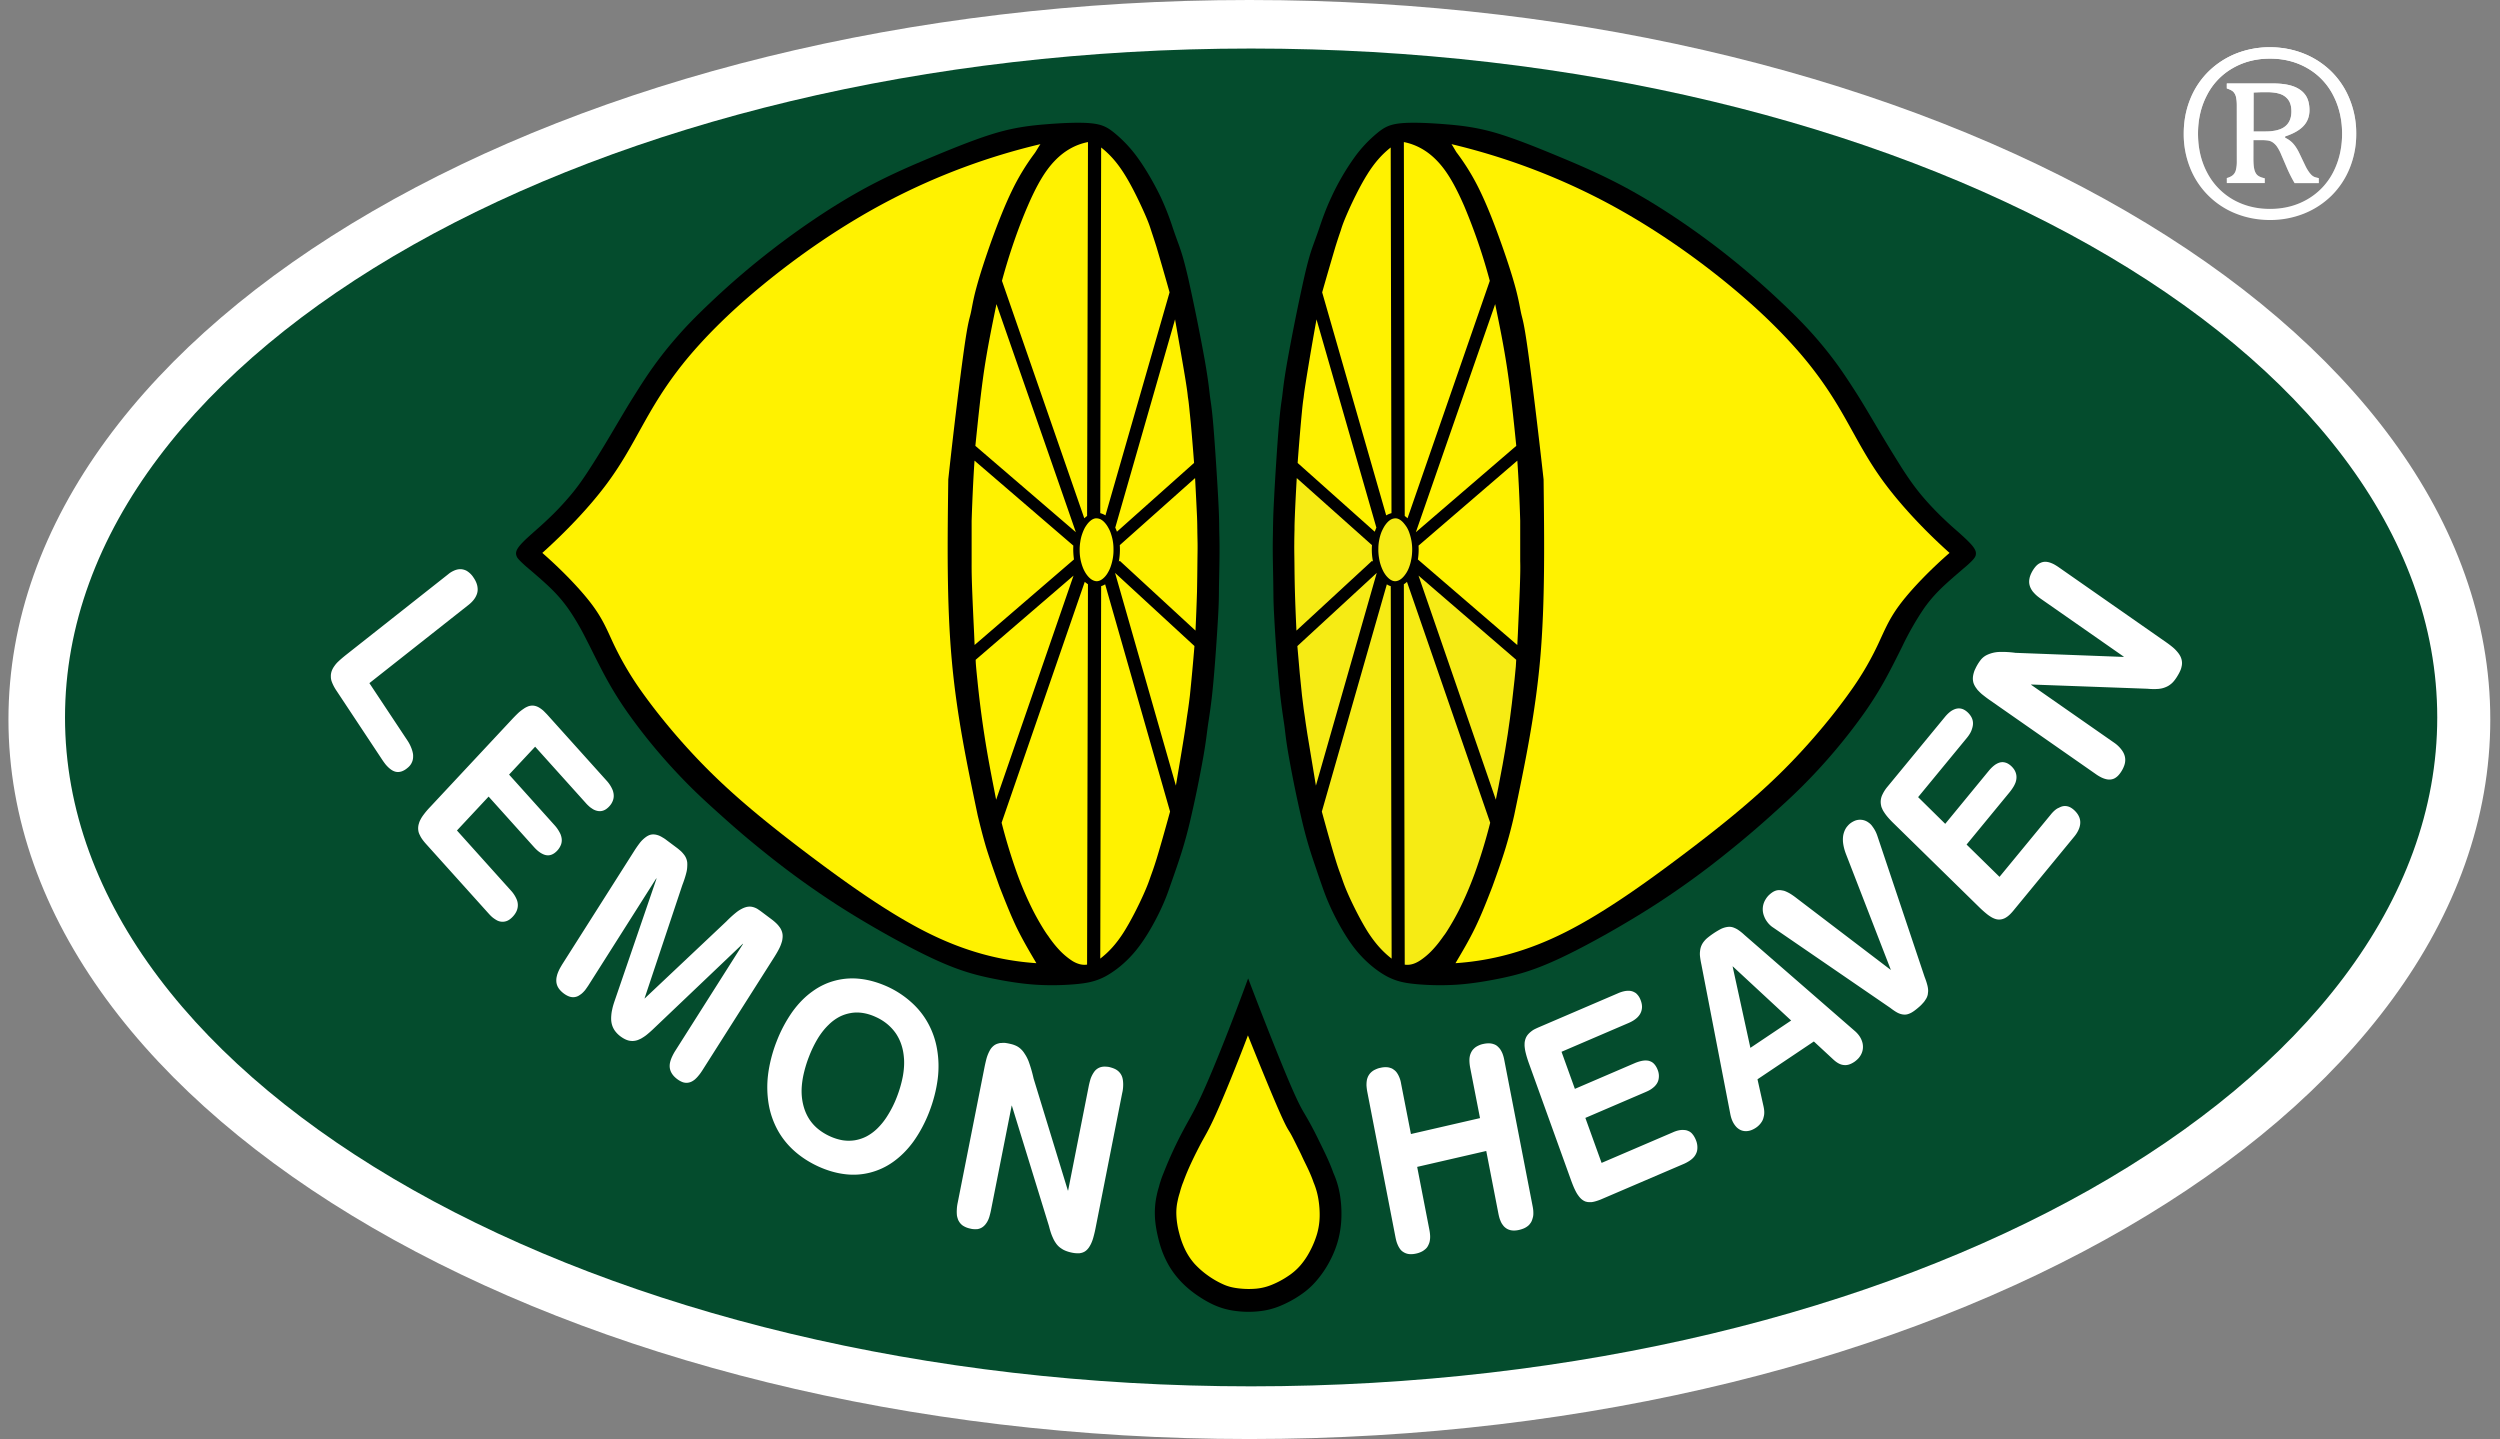
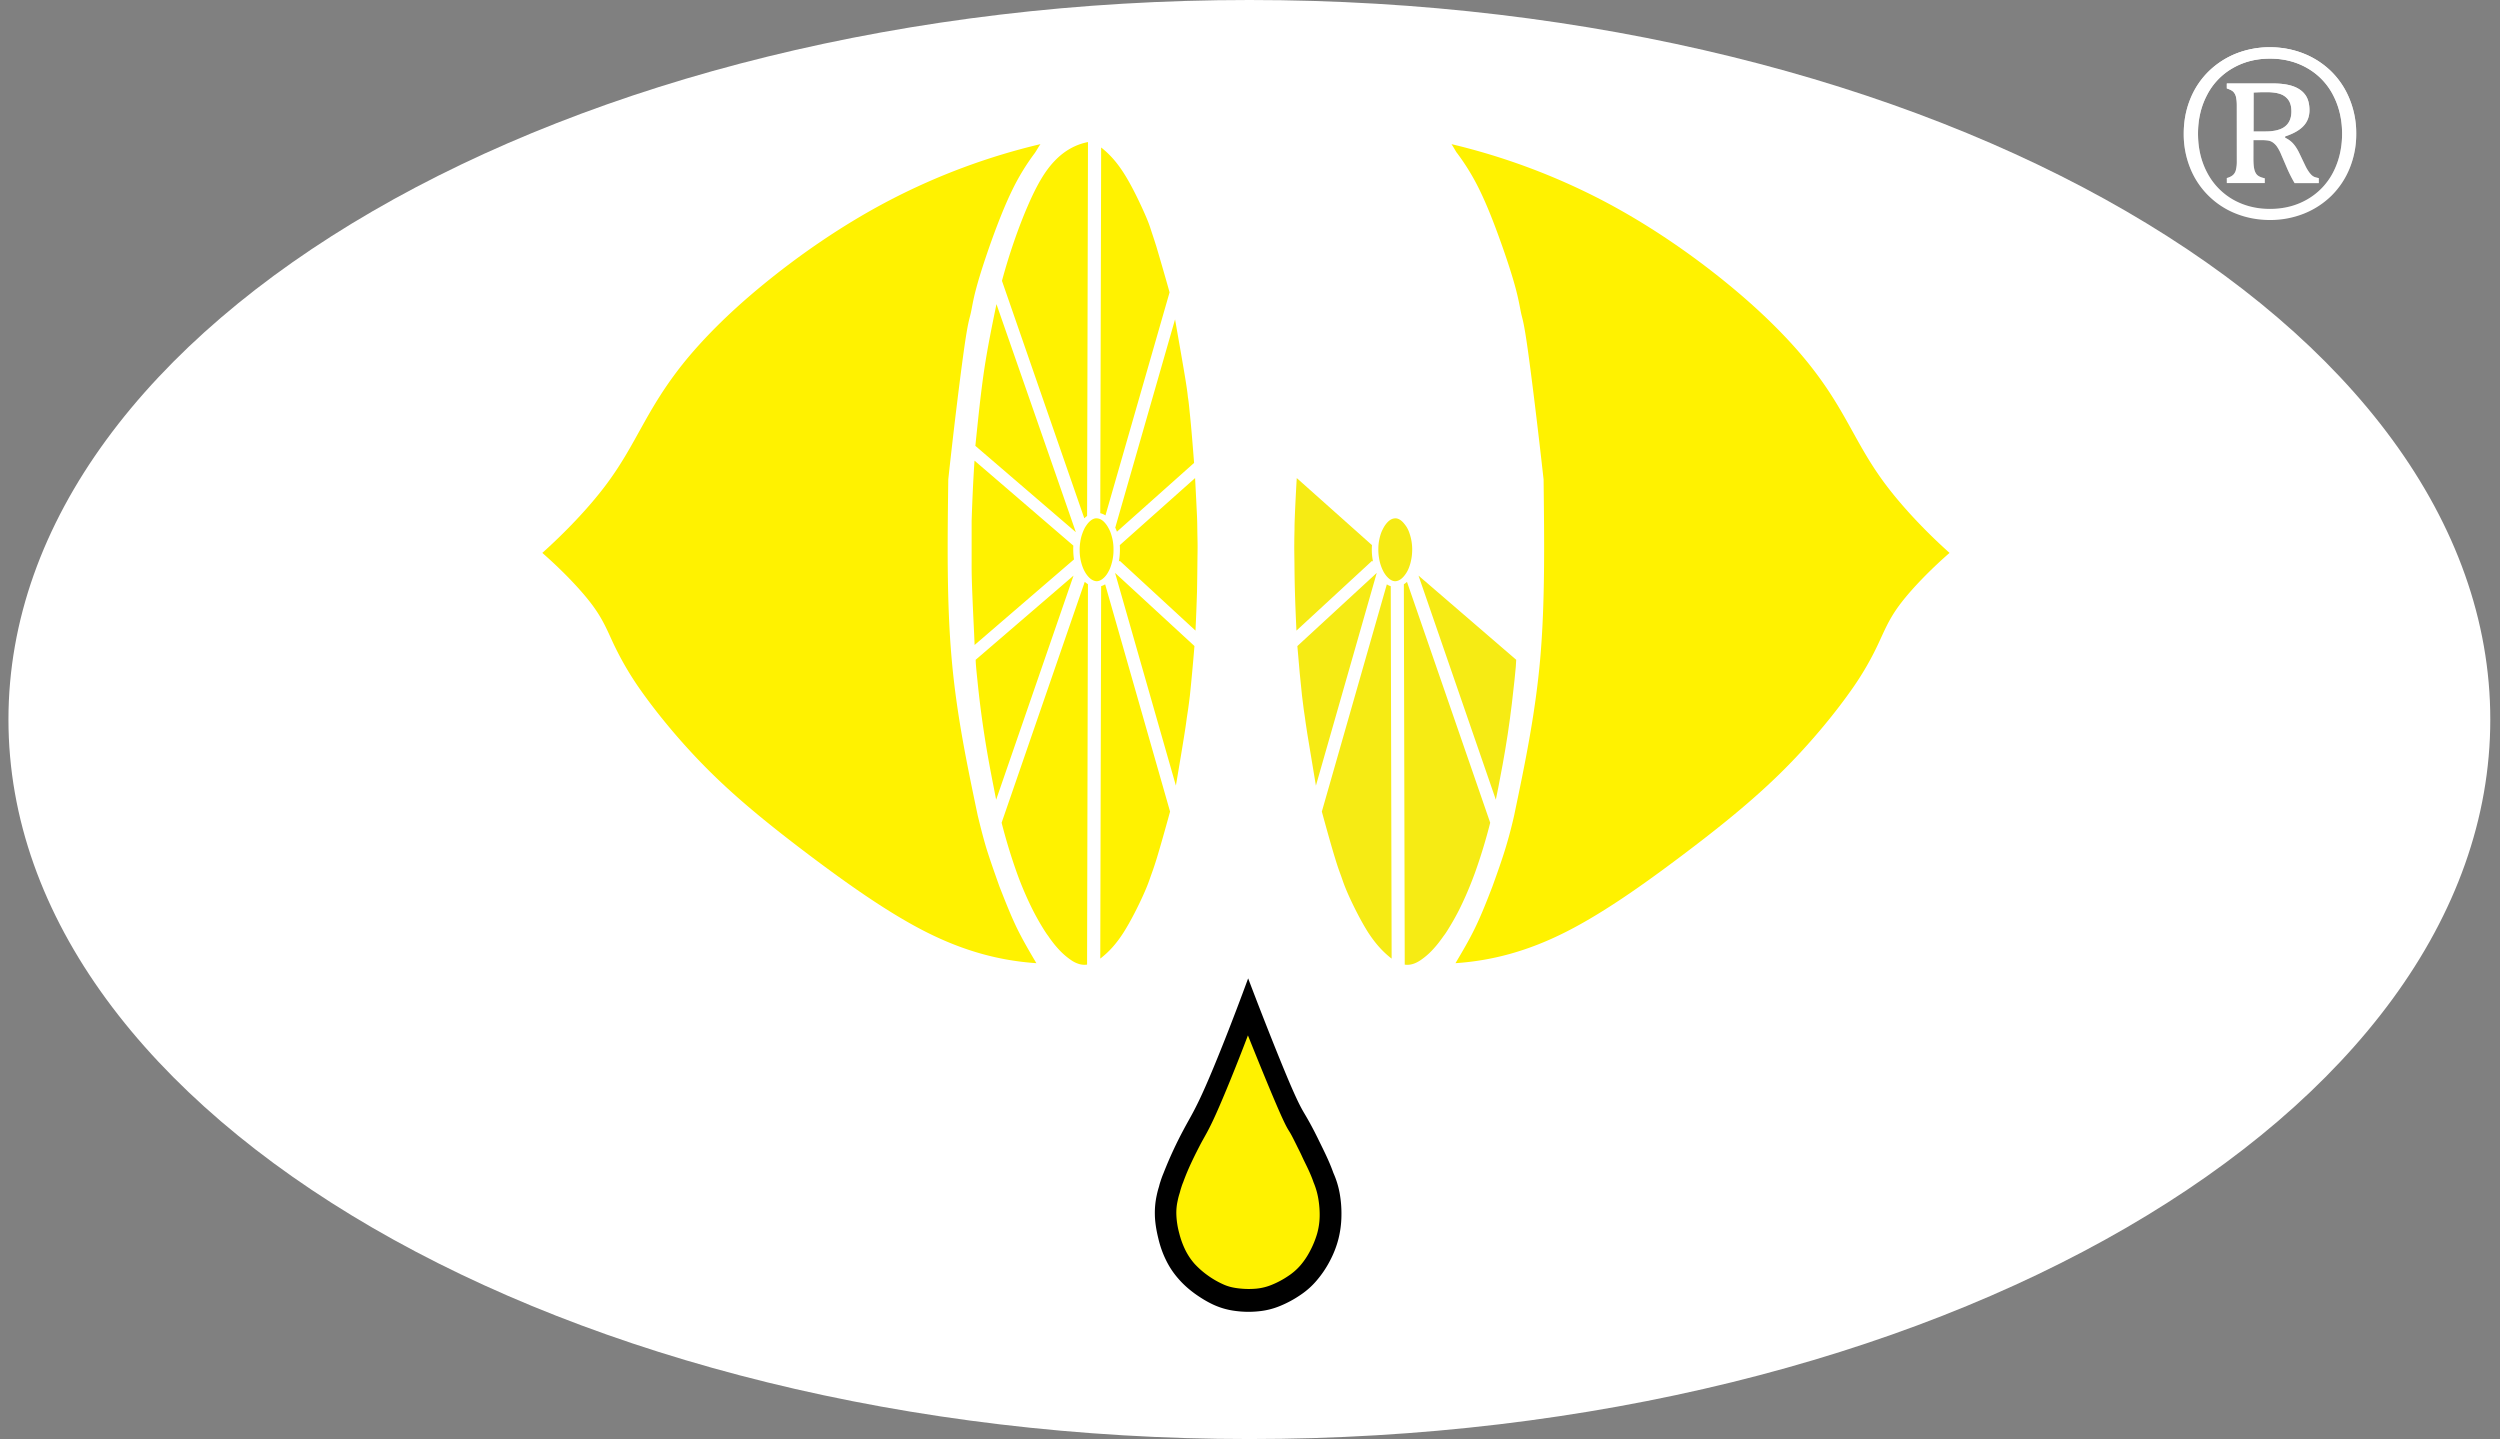
<svg xmlns="http://www.w3.org/2000/svg" width="205" height="118" fill="none">
  <rect width="100%" height="100%" fill="#808080" stroke="none" />
  <path d="M102.449 0c56.037 0 101.755 26.51 101.755 59 0 32.49-45.725 59-101.755 59C46.412 118 .693 91.49.693 59c0-32.49 45.719-59 101.756-59z" fill="#fff" />
-   <path d="M102.589 3.98c53.559 0 97.265 24.648 97.265 54.85 0 30.201-43.7 54.85-97.265 54.85-53.56 0-97.258-24.649-97.258-54.85 0-30.208 43.699-54.85 97.258-54.85z" fill="#044C2D" />
  <path d="M27.602 56.653l3.743 5.651c.105.157.21.302.308.42.099.111.19.203.276.275.367.315.681.36 1.003.256.137-.046.314-.138.471-.276.178-.137.302-.301.368-.459a.92.92 0 00.085-.268c.02-.092.02-.19.02-.302 0-.111-.027-.23-.06-.354a3.085 3.085 0 00-.426-.904l-3.1-4.675 8.148-6.43c.282-.224.498-.486.603-.722a1.17 1.17 0 00.118-.688c-.02-.23-.13-.531-.328-.813a1.712 1.712 0 00-.59-.57c-.367-.177-.7-.151-1.061.02-.138.065-.282.15-.413.262l-8.43 6.654c-.21.17-.414.34-.571.491a2.214 2.214 0 00-.335.38c-.21.289-.282.525-.301.767 0 .08 0 .158.006.243.014.085.027.177.066.275.079.223.216.498.4.767zm14.273 16.35L37.47 68.1l2.596-2.78 3.73 4.15c.112.124.23.236.341.327.118.092.216.158.321.21.348.184.676.177.997-.046a1.54 1.54 0 00.557-.727c.092-.289.059-.544-.046-.82a2.896 2.896 0 00-.492-.747l-3.73-4.15 2.137-2.288 4.15 4.615c.112.132.236.243.348.341.118.085.222.158.32.21.361.17.696.164 1.01-.052.177-.125.341-.302.44-.472.163-.276.203-.531.163-.8-.02-.099-.039-.203-.085-.308a2.6 2.6 0 00-.485-.748l-4.897-5.447c-.105-.105-.21-.217-.301-.302a2.65 2.65 0 00-.27-.203c-.288-.19-.563-.236-.812-.184a.802.802 0 00-.223.073 1.49 1.49 0 00-.275.15c-.105.072-.23.158-.387.289-.144.13-.321.308-.498.491l-6.818 7.303c-.19.197-.367.407-.498.584-.131.17-.217.308-.276.426a1.348 1.348 0 00-.13.315 1.285 1.285 0 00-.027.734c.026.085.059.17.111.262.08.19.263.44.479.682l5.16 5.736c.117.13.229.242.347.334.111.085.216.15.32.21a.981.981 0 001.05-.079c.282-.203.518-.518.603-.786a1.19 1.19 0 00-.033-.853 2.502 2.502 0 00-.492-.747zm6.395 7.767l5.54-8.738.026.013-3.441 10.043c-.08.236-.151.466-.19.67a3.03 3.03 0 00-.08.517 2.7 2.7 0 00-.006.393c.026.302.105.557.282.826.105.151.262.328.472.485.282.21.577.354.852.374.177.02.341 0 .518-.052.092-.027.19-.079.315-.132.118-.072.256-.15.42-.275.157-.124.347-.288.53-.459l7.402-7.047.02.013-5.54 8.739a3.907 3.907 0 00-.262.472c-.072.15-.118.275-.151.387-.033.118-.052.21-.06.308-.025.34.073.642.348.944.217.23.525.439.794.511a.95.95 0 00.681-.085 1.55 1.55 0 00.25-.17c.085-.08.183-.171.281-.296.105-.118.21-.269.309-.42l5.926-9.334c.144-.23.282-.466.38-.662.098-.19.157-.348.197-.479a1.31 1.31 0 00.078-.34c.04-.276.007-.5-.105-.735a1.038 1.038 0 00-.144-.236 2.049 2.049 0 00-.236-.275 4.106 4.106 0 00-.347-.302l-.944-.708c-.099-.072-.203-.138-.289-.197-.262-.144-.491-.196-.714-.177-.072.007-.158.02-.236.046a1.671 1.671 0 00-.308.125c-.125.065-.282.15-.499.328a8.79 8.79 0 00-.773.707l-6.7 6.32-.013-.006 3.094-9.277c.138-.354.256-.72.321-.983a2.36 2.36 0 00.086-.564 2.51 2.51 0 000-.314 1.283 1.283 0 00-.282-.669 2.418 2.418 0 00-.23-.256c-.098-.085-.216-.19-.34-.282l-.833-.622a2.553 2.553 0 00-.354-.236 1.79 1.79 0 00-.295-.151c-.302-.112-.577-.125-.833-.007-.065.033-.13.066-.203.118a2.469 2.469 0 00-.57.564 9.012 9.012 0 00-.407.59l-5.926 9.335c-.085.151-.184.308-.242.44a3.155 3.155 0 00-.145.36c-.026.105-.052.203-.065.288-.046.387.032.721.36 1.056.204.21.512.42.78.485a.91.91 0 00.669-.085c.079-.046.157-.099.25-.17.09-.073.183-.171.281-.283a10.1 10.1 0 00.302-.432zm24.527.145c-.721-.328-1.482-.558-2.216-.643a5.574 5.574 0 00-2.072.131 5.469 5.469 0 00-1.868.879c-.596.42-1.147.97-1.652 1.665a11.253 11.253 0 00-1.304 2.445c-.354.898-.59 1.842-.702 2.72a8.43 8.43 0 00.053 2.452 6.8 6.8 0 00.714 2.072c.341.63.793 1.206 1.35 1.71 1.135 1.03 2.728 1.764 4.177 1.935a5.51 5.51 0 002.084-.131 5.656 5.656 0 001.882-.879c.59-.42 1.153-.97 1.658-1.665.498-.695.957-1.54 1.298-2.432.348-.898.584-1.829.695-2.714a8.192 8.192 0 00-.059-2.452 6.732 6.732 0 00-.721-2.078 6.436 6.436 0 00-1.364-1.724 7.72 7.72 0 00-1.953-1.291zm-.97 2.484c.354.157.681.367.963.603.282.243.512.499.708.794.184.288.335.603.44.95.111.348.17.728.196 1.147.02.426-.013.898-.111 1.416a9.772 9.772 0 01-.479 1.64 8.59 8.59 0 01-.754 1.514 5.542 5.542 0 01-.852 1.075 3.86 3.86 0 01-.898.655 3.28 3.28 0 01-.938.308 3.26 3.26 0 01-1.009 0 4.212 4.212 0 01-1.069-.34 4.438 4.438 0 01-.957-.597 3.524 3.524 0 01-.695-.774 3.773 3.773 0 01-.439-.944 4.65 4.65 0 01-.197-1.147c-.02-.426.02-.898.118-1.416a9.877 9.877 0 01.486-1.645 9.462 9.462 0 01.747-1.528c.275-.439.564-.793.859-1.075.288-.288.59-.498.885-.656.308-.157.616-.255.93-.308.643-.118 1.364 0 2.066.328zm9.426 15.872l1.705-8.614h.013l3.042 9.873c.085.341.19.682.301.918.099.236.19.38.269.492a1.56 1.56 0 00.492.465c.183.131.491.242.773.301a2.341 2.341 0 00.682.059c.275-.039.525-.137.76-.472a2.69 2.69 0 00.17-.295c.06-.131.126-.281.184-.491.06-.21.125-.466.177-.728l2.197-11.138a2.74 2.74 0 00.078-.537 2.7 2.7 0 00-.006-.413 1.73 1.73 0 00-.053-.315 1.125 1.125 0 00-.426-.61 1.269 1.269 0 00-.262-.144c-.105-.046-.223-.079-.334-.111-.118-.033-.243-.04-.348-.046-.105-.007-.203 0-.288.013a1.01 1.01 0 00-.623.367 2.262 2.262 0 00-.334.636 8.248 8.248 0 00-.132.511l-1.704 8.634h-.02l-2.812-9.19a11.093 11.093 0 00-.406-1.404c-.138-.347-.263-.53-.354-.668a1.72 1.72 0 00-.25-.309 1.489 1.489 0 00-.518-.34 2.128 2.128 0 00-.36-.112 4.775 4.775 0 00-.4-.079 1.36 1.36 0 00-.328 0 .763.763 0 00-.249.033c-.19.046-.354.125-.524.302a1.214 1.214 0 00-.151.19 3.162 3.162 0 00-.321.754 13.64 13.64 0 00-.164.714l-2.196 11.099c-.04.19-.066.374-.072.544a2.87 2.87 0 000 .413c.006.125.032.223.059.308.026.085.052.17.098.243a1.1 1.1 0 00.321.367 1.691 1.691 0 00.603.249c.118.033.236.052.341.052.105.007.204 0 .289-.006.223-.046.426-.138.629-.38.052-.073.118-.151.17-.256.06-.105.112-.23.158-.38.04-.151.092-.328.124-.499zm30.858-9.774l2.327 12.003c.039.183.085.367.151.518.059.151.131.275.203.38a.865.865 0 00.243.243c.085.059.183.111.288.144.216.078.518.072.806.006.151-.032.282-.078.394-.131a1.18 1.18 0 00.288-.177 1.01 1.01 0 00.21-.203 1.27 1.27 0 00.131-.243 1.08 1.08 0 00.092-.301c.019-.112.033-.243.026-.393a3.375 3.375 0 00-.059-.492l-1.003-5.166 5.664-1.305 1.003 5.166c.039.19.085.374.151.525.059.157.124.275.203.373a.983.983 0 00.243.25.92.92 0 00.288.15c.216.079.518.079.813.007a2.26 2.26 0 00.4-.131c.118-.053.21-.112.295-.177a.873.873 0 00.203-.21.914.914 0 00.144-.249 2.65 2.65 0 00.092-.302c.026-.118.033-.249.026-.393 0-.15-.026-.315-.059-.485L123.347 86.9a2.932 2.932 0 00-.144-.512 1.985 1.985 0 00-.203-.373 1.79 1.79 0 00-.243-.25.9.9 0 00-.295-.15c-.216-.079-.524-.079-.819-.013a1.588 1.588 0 00-.4.13 1.5 1.5 0 00-.289.171 1.521 1.521 0 00-.203.203 1.295 1.295 0 00-.236.557c-.02.105-.026.243-.02.394.007.15.027.321.059.492l.807 4.136-5.664 1.305-.807-4.13a2.15 2.15 0 00-.15-.531 1.81 1.81 0 00-.204-.374.91.91 0 00-.242-.236.757.757 0 00-.289-.15c-.216-.08-.518-.08-.813-.007-.15.026-.281.078-.393.13a1.237 1.237 0 00-.492.374 1.353 1.353 0 00-.144.243c-.033.092-.072.184-.085.302-.02.118-.026.242-.026.393a4.5 4.5 0 00.059.492zm25.073 3.35l-5.854 2.511-1.331-3.69 4.949-2.125c.151-.065.302-.137.42-.216.124-.079.216-.157.301-.236.25-.25.335-.492.354-.734.02-.184-.006-.4-.085-.603a1.616 1.616 0 00-.144-.302 1.223 1.223 0 00-.17-.223.847.847 0 00-.191-.15 1.377 1.377 0 00-.229-.092 1.234 1.234 0 00-.288-.027c-.223 0-.525.079-.82.197l-4.956 2.13-1.095-3.041 5.514-2.367c.15-.065.301-.144.419-.223.118-.078.216-.157.302-.242.255-.262.334-.505.36-.748.02-.183-.013-.4-.092-.61a1.552 1.552 0 00-.137-.3 1.303 1.303 0 00-.177-.23.61.61 0 00-.197-.151.901.901 0 00-.236-.098 1.057 1.057 0 00-.301-.033c-.223 0-.525.072-.82.203l-6.51 2.793a7.459 7.459 0 00-.386.183 2.033 2.033 0 00-.269.19c-.328.27-.42.505-.472.748a1 1 0 00-.026.255c-.007.099 0 .204.019.335.013.13.046.288.099.491.052.204.131.453.216.695l3.494 9.696c.098.262.203.531.302.728.091.196.177.34.255.445.223.322.413.44.603.518.073.02.145.04.217.046.078.007.17.007.262.007.21-.02.492-.105.774-.217l6.85-2.936a3.2 3.2 0 00.42-.23c.373-.242.524-.492.609-.74a1.14 1.14 0 00.046-.27 1.533 1.533 0 00-.105-.662 1.908 1.908 0 00-.157-.327c-.052-.092-.118-.17-.177-.243a.973.973 0 00-.203-.164 1.625 1.625 0 00-.236-.098 1.308 1.308 0 00-.295-.033c-.23-.013-.538.06-.826.19zm7.428-2.111l-.498-2.235 4.622-3.101 1.612 1.494c.223.204.466.361.695.413.361.086.656 0 1.016-.236a2.05 2.05 0 00.361-.32c.315-.38.4-.8.308-1.22a1.72 1.72 0 00-.301-.636 2.291 2.291 0 00-.348-.367l-9.04-7.867a4.105 4.105 0 00-.505-.406c-.144-.099-.262-.144-.354-.184a1 1 0 00-.498-.065 1.756 1.756 0 00-.656.216 6.7 6.7 0 00-.989.662c-.138.112-.23.21-.302.302a1.429 1.429 0 00-.328.786 1.86 1.86 0 00-.006.44c.019.183.059.426.111.668l2.373 12.272c.053.263.125.505.269.754.079.131.164.243.262.341.099.092.21.17.328.223.249.105.518.111.793.026.144-.046.289-.118.42-.203a1.63 1.63 0 00.544-.57 1.15 1.15 0 00.118-.328c.079-.25.059-.557-.007-.859zm-2.537-11.485l.007-.013 4.792 4.444-3.343 2.242-1.456-6.673zm15.744.859l-3.881-11.584a2.58 2.58 0 00-.387-.74 1.167 1.167 0 00-.321-.329 1.158 1.158 0 00-1.193-.13 1.694 1.694 0 00-.387.249c-.085.078-.164.17-.236.262a1.57 1.57 0 00-.164.301 1.913 1.913 0 00-.104.354 2.14 2.14 0 00-.027.42c.007.328.105.754.269 1.167l3.658 9.44-.013.006-7.709-5.873a5.781 5.781 0 00-.512-.361 3.094 3.094 0 00-.386-.197.985.985 0 00-.282-.078c-.367-.08-.662.006-1.01.308a1.616 1.616 0 00-.341.4 1.53 1.53 0 00-.137 1.403c.059.163.144.32.255.465.125.177.315.36.498.472l9.604 6.588c.21.164.426.308.59.394.171.085.282.111.374.13.288.053.465 0 .688-.104.184-.085.42-.262.662-.472.125-.105.25-.223.341-.335.105-.104.164-.196.217-.281a1.11 1.11 0 00.196-.453c.007-.078.02-.157.027-.262 0-.105-.007-.236-.053-.433a5.405 5.405 0 00-.236-.727zm10.342-13.315l-4.202 5.106-2.701-2.648 3.553-4.32a3.76 3.76 0 00.282-.4c.079-.124.131-.243.177-.354.131-.38.111-.728-.105-1.075-.183-.275-.465-.498-.701-.564-.269-.085-.499-.04-.748.099-.183.098-.426.308-.649.583l-3.559 4.333-2.223-2.19 3.96-4.811c.111-.131.21-.269.288-.4.079-.131.131-.25.164-.367.138-.387.125-.748-.111-1.095-.184-.275-.459-.492-.702-.564-.268-.078-.511-.032-.767.105-.19.099-.426.302-.649.577l-4.68 5.684a2.913 2.913 0 00-.426.655 1.34 1.34 0 00-.112.898.797.797 0 00.079.243 1.5 1.5 0 00.151.288c.072.112.157.236.288.394.131.157.302.34.485.518l7.106 6.962c.197.19.4.367.564.498.171.138.302.216.413.282.112.059.203.098.289.124a.987.987 0 00.675-.026c.078-.026.157-.072.236-.124.17-.105.387-.315.596-.577l4.917-5.98c.111-.13.21-.268.282-.392a2.11 2.11 0 00.17-.361c.138-.406.105-.773-.137-1.14-.197-.29-.499-.538-.754-.617-.276-.085-.525-.046-.78.099-.204.072-.44.275-.669.557zm5.189-5.9l-6.804-4.746.006-.02 9.539.348c.321.033.642.033.891.013.236-.02.394-.066.518-.112.236-.085.387-.177.57-.334.184-.157.381-.433.525-.688.085-.138.144-.262.19-.367.052-.118.079-.21.098-.302a1.174 1.174 0 00-.026-.708 1.134 1.134 0 00-.111-.242 1.876 1.876 0 00-.197-.276 2.895 2.895 0 00-.347-.354 7.594 7.594 0 00-.564-.432l-8.798-6.143a4.652 4.652 0 00-.432-.269 2.46 2.46 0 00-.354-.144c-.282-.079-.512-.072-.754.046-.145.065-.282.17-.426.347-.204.256-.407.623-.459.944-.072.367.019.702.262 1.036.072.085.157.184.269.289.111.104.249.21.393.314l6.811 4.753-.006.02-8.877-.335a7.92 7.92 0 00-1.357-.072 2.574 2.574 0 00-1.042.276 1.475 1.475 0 00-.478.413 3.606 3.606 0 00-.42.708c-.066.124-.098.236-.125.327-.072.263-.091.479-.045.708.026.145.091.282.177.426.052.08.111.158.19.263.091.091.19.203.341.334.157.125.354.282.557.426l8.765 6.116c.144.105.295.197.439.27a1.9 1.9 0 00.354.143c.275.08.505.073.741-.032.144-.072.281-.177.419-.348.21-.255.407-.623.466-.944.065-.367-.02-.708-.263-1.042a2.582 2.582 0 00-.636-.61z" fill="#fff" />
  <path d="M98.88 89.018c-.872 1.993-1.285 2.596-1.796 3.56a33.029 33.029 0 00-1.672 3.612 7.625 7.625 0 00-.255.695c-.06.177-.079.262-.118.413-.046.15-.118.374-.197.76a6.718 6.718 0 00-.144 1.515c.006.616.118 1.298.275 1.94.15.649.36 1.252.636 1.809a6.738 6.738 0 001.003 1.515c.393.459.852.872 1.377 1.252.524.374 1.108.728 1.665.964.57.242 1.114.38 1.711.452a7.938 7.938 0 001.848.02 6.07 6.07 0 001.744-.433 8.992 8.992 0 001.698-.918 6.31 6.31 0 001.318-1.18c.393-.459.76-.99 1.068-1.58.315-.59.564-1.226.721-1.862a8.172 8.172 0 00.236-1.894 9.339 9.339 0 00-.15-1.836 7.205 7.205 0 00-.512-1.645c-.367-1.042-.885-2.026-1.271-2.826-.394-.8-.715-1.383-1.003-1.874-.289-.492-.545-.885-1.338-2.74-.786-1.85-2.111-5.173-3.376-8.51-1.252 3.416-2.59 6.798-3.468 8.791z" fill="#000" />
  <path d="M104.92 91.168c.577 1.305.695 1.43.865 1.711.164.275.367.695.531 1.023.158.328.282.544.505 1.042.229.492.629 1.233.892 2.013.183.432.314.885.393 1.363.079.479.118.984.105 1.462a5.625 5.625 0 01-.21 1.39 7.556 7.556 0 01-.57 1.396 6.2 6.2 0 01-.787 1.18 4.8 4.8 0 01-1.023.892 7.125 7.125 0 01-1.304.701 4.387 4.387 0 01-1.298.328 6.895 6.895 0 01-1.429-.02c-.453-.052-.853-.137-1.272-.327a7.198 7.198 0 01-1.278-.735 6.963 6.963 0 01-1.082-.95 5.15 5.15 0 01-.76-1.134 6.89 6.89 0 01-.499-1.37 6.754 6.754 0 01-.236-1.489c-.02-.465.033-.858.099-1.153.059-.302.124-.512.163-.636.04-.125.046-.17.086-.308.045-.138.111-.374.21-.603.425-1.187 1.002-2.308 1.39-3.062.392-.747.655-1.101 1.297-2.53.643-1.43 1.665-3.927 2.622-6.451.997 2.491 2.013 4.963 2.59 6.267z" fill="#FFF200" />
-   <path d="M93.275 12.915a10.642 10.642 0 00-1.915-2.033c-.55-.445-.977-.681-1.894-.773-.918-.092-2.334-.027-3.652.078-1.317.105-2.543.256-4.031.682-1.502.433-3.265 1.134-5.219 1.947-1.953.813-4.097 1.73-6.404 3.048-2.308 1.312-4.792 3.016-6.87 4.629a64.549 64.549 0 00-4.996 4.28c-1.239 1.167-2.039 2-2.747 2.813-.714.813-1.344 1.6-1.953 2.452-.617.858-1.2 1.776-1.652 2.504-.46.727-.774 1.265-1.377 2.281-.596 1.016-1.488 2.51-2.203 3.606-.701 1.094-1.226 1.79-1.796 2.438a22.022 22.022 0 01-1.626 1.698c-.459.44-.786.721-1.127 1.023-.335.301-.702.623-.944.878-.25.256-.387.44-.466.59-.072.151-.098.27-.085.38a.72.72 0 00.177.387c.125.151.328.341.472.472.144.138.243.217.63.544.38.328 1.048.899 1.586 1.423.544.531.95 1.01 1.35 1.56.394.55.767 1.174 1.03 1.64.262.465.42.786.793 1.52.367.734.944 1.908 1.514 2.924a29.112 29.112 0 001.803 2.819 45.878 45.878 0 002.235 2.858c.82.97 1.711 1.934 2.603 2.832.898.898 1.796 1.71 2.734 2.55.937.84 1.914 1.698 3.395 2.885a70.048 70.048 0 005.966 4.326c2.504 1.613 5.533 3.31 7.703 4.34 2.176 1.03 3.5 1.383 4.805 1.665 1.311.275 2.596.485 3.802.564 1.213.078 2.34.04 3.265-.04.918-.085 1.62-.203 2.439-.629.819-.44 1.756-1.18 2.556-2.176.813-1.003 1.495-2.262 1.94-3.186.446-.938.656-1.54.833-2.059.184-.524.335-.944.597-1.717.262-.774.636-1.888 1.042-3.606a100.09 100.09 0 001.101-5.362c.23-1.35.256-1.737.354-2.432.099-.695.276-1.692.433-3.39.164-1.691.321-4.084.4-5.46.079-1.377.072-1.757.079-2.544.013-.787.046-2 .046-2.898.006-.898-.02-1.488-.027-1.98-.006-.484 0-.871-.085-2.444-.085-1.58-.262-4.34-.393-5.9-.131-1.554-.21-1.902-.276-2.406-.065-.518-.118-1.2-.439-3.036a172.087 172.087 0 00-1.33-6.588c-.407-1.77-.617-2.327-.774-2.78a61.356 61.356 0 01-.498-1.396 22.042 22.042 0 00-1.003-2.563c-.512-1.062-1.213-2.294-1.901-3.238z" fill="#000" />
  <path d="M84.891 12.495c-.006.013-.026.026-.026.039a18.512 18.512 0 00-1.888 3.107c-.577 1.187-1.127 2.59-1.645 4.019-.512 1.429-.99 2.89-1.272 3.946-.289 1.056-.367 1.711-.472 2.137-.098.433-.216.643-.531 2.865-.315 2.223-.84 6.464-1.298 10.705-.066 5.048-.131 10.096.275 14.685.4 4.595 1.272 8.725 2.137 12.862.203.839.407 1.665.695 2.642.302.977.695 2.084 1.088 3.192.453 1.154.905 2.308 1.403 3.35.512 1.05 1.069 1.993 1.626 2.937-2.976-.203-5.9-.97-9.053-2.563-3.147-1.593-6.523-4.006-9.545-6.28-3.022-2.282-5.703-4.432-8.057-6.753-2.36-2.32-4.399-4.818-5.73-6.7a25.51 25.51 0 01-2.438-4.215c-.485-1.062-.859-1.92-1.77-3.094-.911-1.173-2.36-2.674-3.92-4.038 1.966-1.764 3.802-3.71 5.126-5.454 1.324-1.744 2.15-3.304 3.042-4.904.892-1.606 1.855-3.264 3.396-5.192 1.547-1.92 3.684-4.11 6.562-6.464 2.878-2.36 6.477-4.884 10.37-6.91a53.407 53.407 0 0112.351-4.595c-.15.21-.275.446-.426.676z" fill="#FFF200" />
  <path d="M80.143 55.742c-.105-1.017-.131-1.325-.138-1.64L88.03 47.2l-6.345 18.375c-.013-.046-.02-.098-.197-1.003-.177-.898-.518-2.642-.78-4.373a84.37 84.37 0 01-.564-4.457zm16.28 8.678l-4.988-17.443 6.51 5.998a184.187 184.187 0 01-.374 4.058c-.118.996-.197 1.455-.243 1.77-.046.308-.059.485-.203 1.39-.144.917-.42 2.57-.702 4.228zm-7.209-52.771l-.072 30.66c-.072.052-.15.118-.23.19l-6.751-19.47c.603-2.242 1.376-4.438 2.11-6.13.728-1.69 1.41-2.877 2.216-3.71.807-.846 1.731-1.344 2.727-1.54zM81.71 24.937c2.17 6.234 4.347 12.469 6.51 18.703l-8.24-7.08c.222-2.157.439-4.314.727-6.254.295-1.934.65-3.652 1.003-5.37zm.423 42.525L88.95 47.71c.085.072.177.144.262.196l-.072 31.192c-.19.026-.38.02-.597-.033a2.266 2.266 0 01-.701-.328 5.816 5.816 0 01-.872-.727 8.405 8.405 0 01-.741-.872c-.177-.23-.243-.348-.295-.413-.052-.072-.079-.099-.275-.4-.19-.302-.544-.872-.95-1.665a27.73 27.73 0 01-1.312-3.049 46.168 46.168 0 01-1.265-4.15zm8.089 11.144l.072-30.542c.111-.033.216-.079.328-.15l5.323 18.636c-.407 1.489-.833 2.99-1.102 3.868-.275.885-.393 1.167-.504 1.488-.112.315-.223.67-.59 1.482-.367.82-.997 2.098-1.613 3.068-.616.964-1.22 1.613-1.914 2.15zm1.6-32.619l-.079.065a5.45 5.45 0 00.079-1.35l6.175-5.5c.066 1.219.125 2.445.157 3.127.027.681.02.819.027 1.094 0 .276.013.689.02 1.154.006.459-.007.97-.014 1.606-.006.63-.013 1.383-.032 2.328a188.74 188.74 0 01-.125 3.199l-6.208-5.723zm6.091-8.026L91.588 43.6a2.974 2.974 0 00-.137-.334l4.903-17.077c.348 1.973.695 3.953.866 5.015.17 1.068.17 1.219.19 1.376.026.158.059.322.144 1.226.098.885.236 2.517.36 4.156zm-2.008-13.988l-5.257 18.29a1.5 1.5 0 00-.426-.184l.072-29.985c.714.564 1.33 1.245 1.96 2.268.63 1.016 1.265 2.373 1.626 3.193.36.82.432 1.101.518 1.357.078.249.163.478.426 1.31.249.846.675 2.295 1.081 3.75zm-16.231 20.21v-1.475c.053-1.626.125-3.278.236-4.936l8.103 6.968c-.02.38 0 .76.052 1.134l-8.148 7.015c0-.02 0-.046-.04-.957-.045-.918-.13-2.714-.17-3.861-.04-1.148-.033-1.646-.033-2.052v-1.836zm9.593-1.337c.256-.275.511-.38.741-.334.25.032.511.196.787.616.091.15.183.315.255.498.072.197.138.413.184.643.046.229.072.478.072.727.007.25-.007.498-.046.734a4.15 4.15 0 01-.164.67 2.59 2.59 0 01-.236.53 1.842 1.842 0 01-.275.38c-.262.276-.518.38-.747.341-.25-.046-.512-.203-.794-.623a2.78 2.78 0 01-.255-.504 3.856 3.856 0 01-.256-1.364 3.922 3.922 0 01.052-.74c.033-.237.092-.46.164-.663.072-.203.151-.38.236-.53.099-.151.184-.276.282-.381z" fill="#FFF200" />
-   <path d="M111.06 12.914a10.627 10.627 0 011.908-2.032c.55-.446.976-.682 1.901-.774.918-.091 2.334-.026 3.651.08 1.318.104 2.544.255 4.038.68 1.495.434 3.265 1.135 5.219 1.948 1.96.813 4.097 1.73 6.404 3.048 2.315 1.311 4.799 3.016 6.884 4.628a66.912 66.912 0 014.989 4.281c1.239 1.167 2.038 2 2.753 2.813a32.4 32.4 0 011.953 2.451c.61.86 1.2 1.777 1.659 2.505.452.727.767 1.265 1.37 2.28a138.88 138.88 0 002.196 3.606c.708 1.095 1.233 1.79 1.796 2.44a23.502 23.502 0 001.626 1.697c.459.44.78.721 1.128 1.023.334.301.695.622.937.878.256.256.387.44.466.59.078.15.098.269.085.38-.007.125-.053.236-.177.387-.118.15-.321.34-.466.472-.15.138-.255.216-.629.544-.387.328-1.049.898-1.593 1.423-.537.53-.95 1.01-1.344 1.56a21.95 21.95 0 00-1.022 1.639 22.59 22.59 0 00-.794 1.52c-.367.735-.944 1.908-1.514 2.925a29.151 29.151 0 01-1.803 2.818 45.98 45.98 0 01-2.235 2.859c-.82.97-1.705 1.934-2.603 2.832-.891.898-1.796 1.71-2.727 2.55a79.739 79.739 0 01-3.402 2.884 69.057 69.057 0 01-5.966 4.327c-2.504 1.612-5.52 3.31-7.696 4.34-2.176 1.029-3.494 1.383-4.805 1.665-1.305.275-2.596.485-3.796.564a21.93 21.93 0 01-3.258-.04c-.918-.085-1.626-.203-2.445-.63-.82-.438-1.751-1.18-2.563-2.176-.807-1.003-1.489-2.261-1.934-3.186-.446-.937-.656-1.54-.839-2.058a153.01 153.01 0 01-.59-1.718c-.263-.773-.643-1.888-1.049-3.605a100.145 100.145 0 01-1.102-5.363c-.236-1.35-.255-1.737-.347-2.432-.098-.695-.269-1.691-.433-3.389a145.062 145.062 0 01-.4-5.46c-.078-1.377-.065-1.758-.078-2.544-.007-.787-.04-2-.046-2.898-.007-.898.019-1.488.019-1.98.014-.485.007-.871.092-2.445.079-1.58.256-4.34.387-5.9.131-1.553.21-1.9.275-2.406.066-.518.118-1.2.446-3.035a171.26 171.26 0 011.324-6.588c.4-1.77.61-2.328.767-2.78.164-.446.289-.786.499-1.396.209-.616.504-1.501 1.003-2.563a19.955 19.955 0 011.881-3.239z" fill="#000" />
  <path d="M119.435 12.495c.013.013.02.026.033.04a18.546 18.546 0 011.888 3.107c.577 1.186 1.127 2.59 1.639 4.018.518 1.43.996 2.891 1.278 3.947.282 1.055.374 1.71.472 2.137.098.432.21.642.524 2.864.315 2.223.833 6.464 1.305 10.706.059 5.047.125 10.095-.275 14.684-.407 4.596-1.272 8.726-2.137 12.862a37.79 37.79 0 01-.695 2.642c-.295.977-.689 2.085-1.089 3.193-.445 1.153-.898 2.307-1.402 3.35-.505 1.048-1.069 1.992-1.626 2.936 2.976-.203 5.906-.97 9.053-2.563 3.153-1.593 6.516-4.005 9.538-6.28 3.029-2.281 5.704-4.432 8.064-6.752 2.36-2.32 4.398-4.819 5.729-6.7a24.376 24.376 0 002.432-4.215c.492-1.062.859-1.921 1.77-3.094.912-1.174 2.36-2.675 3.927-4.039-1.973-1.763-3.796-3.71-5.126-5.454-1.331-1.744-2.157-3.304-3.049-4.904-.891-1.606-1.855-3.264-3.402-5.191-1.547-1.921-3.684-4.11-6.556-6.464-2.871-2.36-6.476-4.884-10.364-6.91a53.691 53.691 0 00-12.344-4.595c.144.21.269.445.413.675z" fill="#FFF200" />
  <path d="M124.192 55.742c.104-1.016.131-1.324.137-1.639l-8.011-6.903 6.34 18.375c.013-.046.026-.098.203-1.003.177-.898.511-2.642.773-4.372.263-1.731.453-3.449.558-4.458zm-16.287 8.68l4.989-17.445-6.51 5.999c.125 1.534.269 3.061.38 4.057.112.997.191 1.456.236 1.77.046.309.059.486.204 1.39.144.918.419 2.57.701 4.229z" fill="#F6EB14" />
-   <path d="M115.116 11.649l.072 30.66c.072.053.151.118.23.19l6.745-19.47a47.085 47.085 0 00-2.097-6.13c-.735-1.69-1.416-2.877-2.223-3.71-.806-.845-1.737-1.344-2.727-1.54zm7.488 13.288c-2.17 6.235-4.34 12.469-6.503 18.703l8.233-7.08c-.216-2.157-.445-4.313-.734-6.254-.288-1.934-.642-3.651-.996-5.369z" fill="#FFF200" />
  <path d="M122.196 67.463l-6.824-19.751a1.48 1.48 0 01-.256.196l.072 31.192c.184.026.387.02.59-.033.21-.053.433-.151.702-.328a5.81 5.81 0 00.872-.728c.288-.295.57-.635.74-.871.177-.23.25-.348.302-.413.052-.073.085-.099.275-.4.19-.302.544-.872.951-1.665.4-.794.859-1.816 1.311-3.049a44.01 44.01 0 001.265-4.15zm-8.082 11.145l-.072-30.542a1.106 1.106 0 01-.321-.151l-5.33 18.637c.407 1.488.826 2.99 1.101 3.868.269.885.394 1.167.505 1.488.112.315.217.669.577 1.482.367.82.997 2.097 1.613 3.068.629.963 1.232 1.612 1.927 2.15zm-1.605-32.621l.079.066a4.868 4.868 0 01-.085-1.351l-6.169-5.5c-.072 1.22-.131 2.445-.157 3.127-.027.682-.027.82-.027 1.095-.006.275-.019.688-.019 1.154-.007.458.006.97.013 1.606.006.629.013 1.383.039 2.327.026.944.072 2.078.125 3.199l6.201-5.723z" fill="#F6EB14" />
-   <path d="M106.407 37.963l6.32 5.638c.046-.112.085-.23.137-.334l-4.91-17.078a244.682 244.682 0 00-.858 5.015c-.171 1.069-.177 1.22-.197 1.377-.02.157-.059.321-.144 1.226-.086.885-.23 2.517-.348 4.156zm2.011-13.99l5.251 18.29a1.64 1.64 0 01.433-.184l-.065-29.985c-.715.564-1.331 1.246-1.961 2.269-.629 1.016-1.271 2.373-1.625 3.192-.354.82-.433 1.101-.512 1.357-.085.25-.17.479-.432 1.311-.249.846-.676 2.295-1.089 3.75zm16.239 20.212V42.71a126.493 126.493 0 00-.236-4.937l-8.102 6.969c.026.38.006.76-.053 1.134l8.149 7.015c.006-.02.006-.046.052-.957.039-.918.125-2.715.164-3.862.039-1.147.039-1.645.026-2.052v-1.835z" fill="#FFF200" />
  <path d="M115.063 42.848c-.255-.276-.511-.38-.74-.335-.249.033-.505.197-.787.617a3.94 3.94 0 00-.256.498 3.747 3.747 0 00-.183.642c-.046.23-.072.479-.072.728-.007.249.013.498.052.734a3.589 3.589 0 00.4 1.2c.098.157.184.282.282.38.256.275.511.38.741.34.249-.045.504-.202.786-.622a2.4 2.4 0 00.256-.505c.072-.196.138-.406.177-.636.052-.236.072-.485.079-.727a4.024 4.024 0 00-.21-1.403 2.502 2.502 0 00-.236-.531 3.297 3.297 0 00-.289-.38z" fill="#F6EB14" />
  <path d="M193.212 10.961a7.425 7.425 0 01-.525 2.8 6.702 6.702 0 01-1.488 2.268 6.811 6.811 0 01-2.274 1.488 7.447 7.447 0 01-2.787.524c-.97 0-1.888-.17-2.746-.505a6.65 6.65 0 01-2.269-1.461 6.636 6.636 0 01-1.52-2.275 7.409 7.409 0 01-.538-2.839c0-1.01.177-1.96.538-2.845a6.636 6.636 0 011.52-2.275 6.852 6.852 0 012.269-1.461 7.476 7.476 0 012.74-.505c.983 0 1.914.177 2.786.524a6.815 6.815 0 012.275 1.488 6.693 6.693 0 011.488 2.269 7.37 7.37 0 01.531 2.805zm-1.161 0c0-1.167-.249-2.222-.74-3.166a5.369 5.369 0 00-2.105-2.203c-.904-.524-1.927-.786-3.068-.786-1.14 0-2.163.262-3.074.793a5.331 5.331 0 00-2.091 2.203c-.492.937-.735 1.992-.735 3.16 0 1.186.249 2.248.748 3.192a5.454 5.454 0 002.098 2.196c.904.518 1.92.78 3.054.78 1.141 0 2.164-.262 3.068-.787a5.413 5.413 0 002.105-2.202c.491-.95.74-2.006.74-3.18zm-6.332 4.052h-3.121V14.6c.236-.066.407-.158.518-.263a.797.797 0 00.23-.42 2.78 2.78 0 00.072-.694V8.621c0-.275-.026-.498-.066-.669a.882.882 0 00-.216-.42c-.098-.104-.282-.196-.538-.281v-.407h3.783c.682 0 1.239.08 1.672.236.432.158.753.387.983.702.223.308.341.728.341 1.259 0 .498-.157.924-.472 1.271-.315.348-.82.643-1.528.879l.007.105c.262.124.478.282.655.478.177.197.355.466.518.813l.459.957c.092.197.184.36.276.492.085.131.177.236.255.315a.86.86 0 00.249.163c.086.027.204.06.348.092v.413h-1.987a11.435 11.435 0 01-.662-1.324l-.439-1.023a3.487 3.487 0 00-.347-.655 1.4 1.4 0 00-.361-.354.976.976 0 00-.406-.145 3.73 3.73 0 00-.492-.026h-.669v1.495c0 .367.02.655.066.865.046.21.124.374.242.492s.322.21.623.275v.394h.007zm-.925-7.428v3.193h.964c.734 0 1.278-.138 1.619-.413.348-.276.518-.689.518-1.233 0-.4-.085-.708-.249-.937a1.346 1.346 0 00-.682-.492c-.288-.098-.649-.144-1.068-.144h-.276c-.236 0-.511.013-.826.026z" fill="#fff" />
  <path d="M193.212 10.961a7.425 7.425 0 01-.525 2.8 6.702 6.702 0 01-1.488 2.268 6.811 6.811 0 01-2.274 1.488 7.447 7.447 0 01-2.787.524c-.97 0-1.888-.17-2.746-.505a6.65 6.65 0 01-2.269-1.461 6.636 6.636 0 01-1.52-2.275 7.409 7.409 0 01-.538-2.839c0-1.01.177-1.96.538-2.845a6.636 6.636 0 011.52-2.275 6.852 6.852 0 012.269-1.461 7.476 7.476 0 012.74-.505c.983 0 1.914.177 2.786.524a6.815 6.815 0 012.275 1.488 6.693 6.693 0 011.488 2.269 7.37 7.37 0 01.531 2.805zm-1.161 0c0-1.167-.249-2.222-.74-3.166a5.369 5.369 0 00-2.105-2.203c-.904-.524-1.927-.786-3.068-.786-1.14 0-2.163.262-3.074.793a5.331 5.331 0 00-2.091 2.203c-.492.937-.735 1.992-.735 3.16 0 1.186.249 2.248.748 3.192a5.454 5.454 0 002.098 2.196c.904.518 1.92.78 3.054.78 1.141 0 2.164-.262 3.068-.787a5.413 5.413 0 002.105-2.202c.491-.95.74-2.006.74-3.18zm-6.332 4.052h-3.121V14.6c.236-.066.407-.158.518-.263a.797.797 0 00.23-.42 2.78 2.78 0 00.072-.694V8.621c0-.275-.026-.498-.066-.669a.882.882 0 00-.216-.42c-.098-.104-.282-.196-.538-.281v-.407h3.783c.682 0 1.239.08 1.672.236.432.158.753.387.983.702.223.308.341.728.341 1.259 0 .498-.157.924-.472 1.271-.315.348-.82.643-1.528.879l.007.105c.262.124.478.282.655.478.177.197.355.466.518.813l.459.957c.092.197.184.36.276.492.085.131.177.236.255.315a.86.86 0 00.249.163c.086.027.204.06.348.092v.413h-1.987a11.435 11.435 0 01-.662-1.324l-.439-1.023a3.487 3.487 0 00-.347-.655 1.4 1.4 0 00-.361-.354.976.976 0 00-.406-.145 3.73 3.73 0 00-.492-.026h-.669v1.495c0 .367.02.655.066.865.046.21.124.374.242.492s.322.21.623.275v.394h.007zm-.925-7.428v3.193h.964c.734 0 1.278-.138 1.619-.413.348-.276.518-.689.518-1.233 0-.4-.085-.708-.249-.937a1.346 1.346 0 00-.682-.492c-.288-.098-.649-.144-1.068-.144h-.276c-.236 0-.511.013-.826.026z" fill="url(#paint0_linear)" />
  <defs>
    <linearGradient id="paint0_linear" x1="186.138" y1="3.875" x2="186.138" y2="18.041" gradientUnits="userSpaceOnUse">
      <stop stop-color="#fff" />
      <stop offset="1" stop-color="#fff" stop-opacity="0" />
    </linearGradient>
  </defs>
</svg>